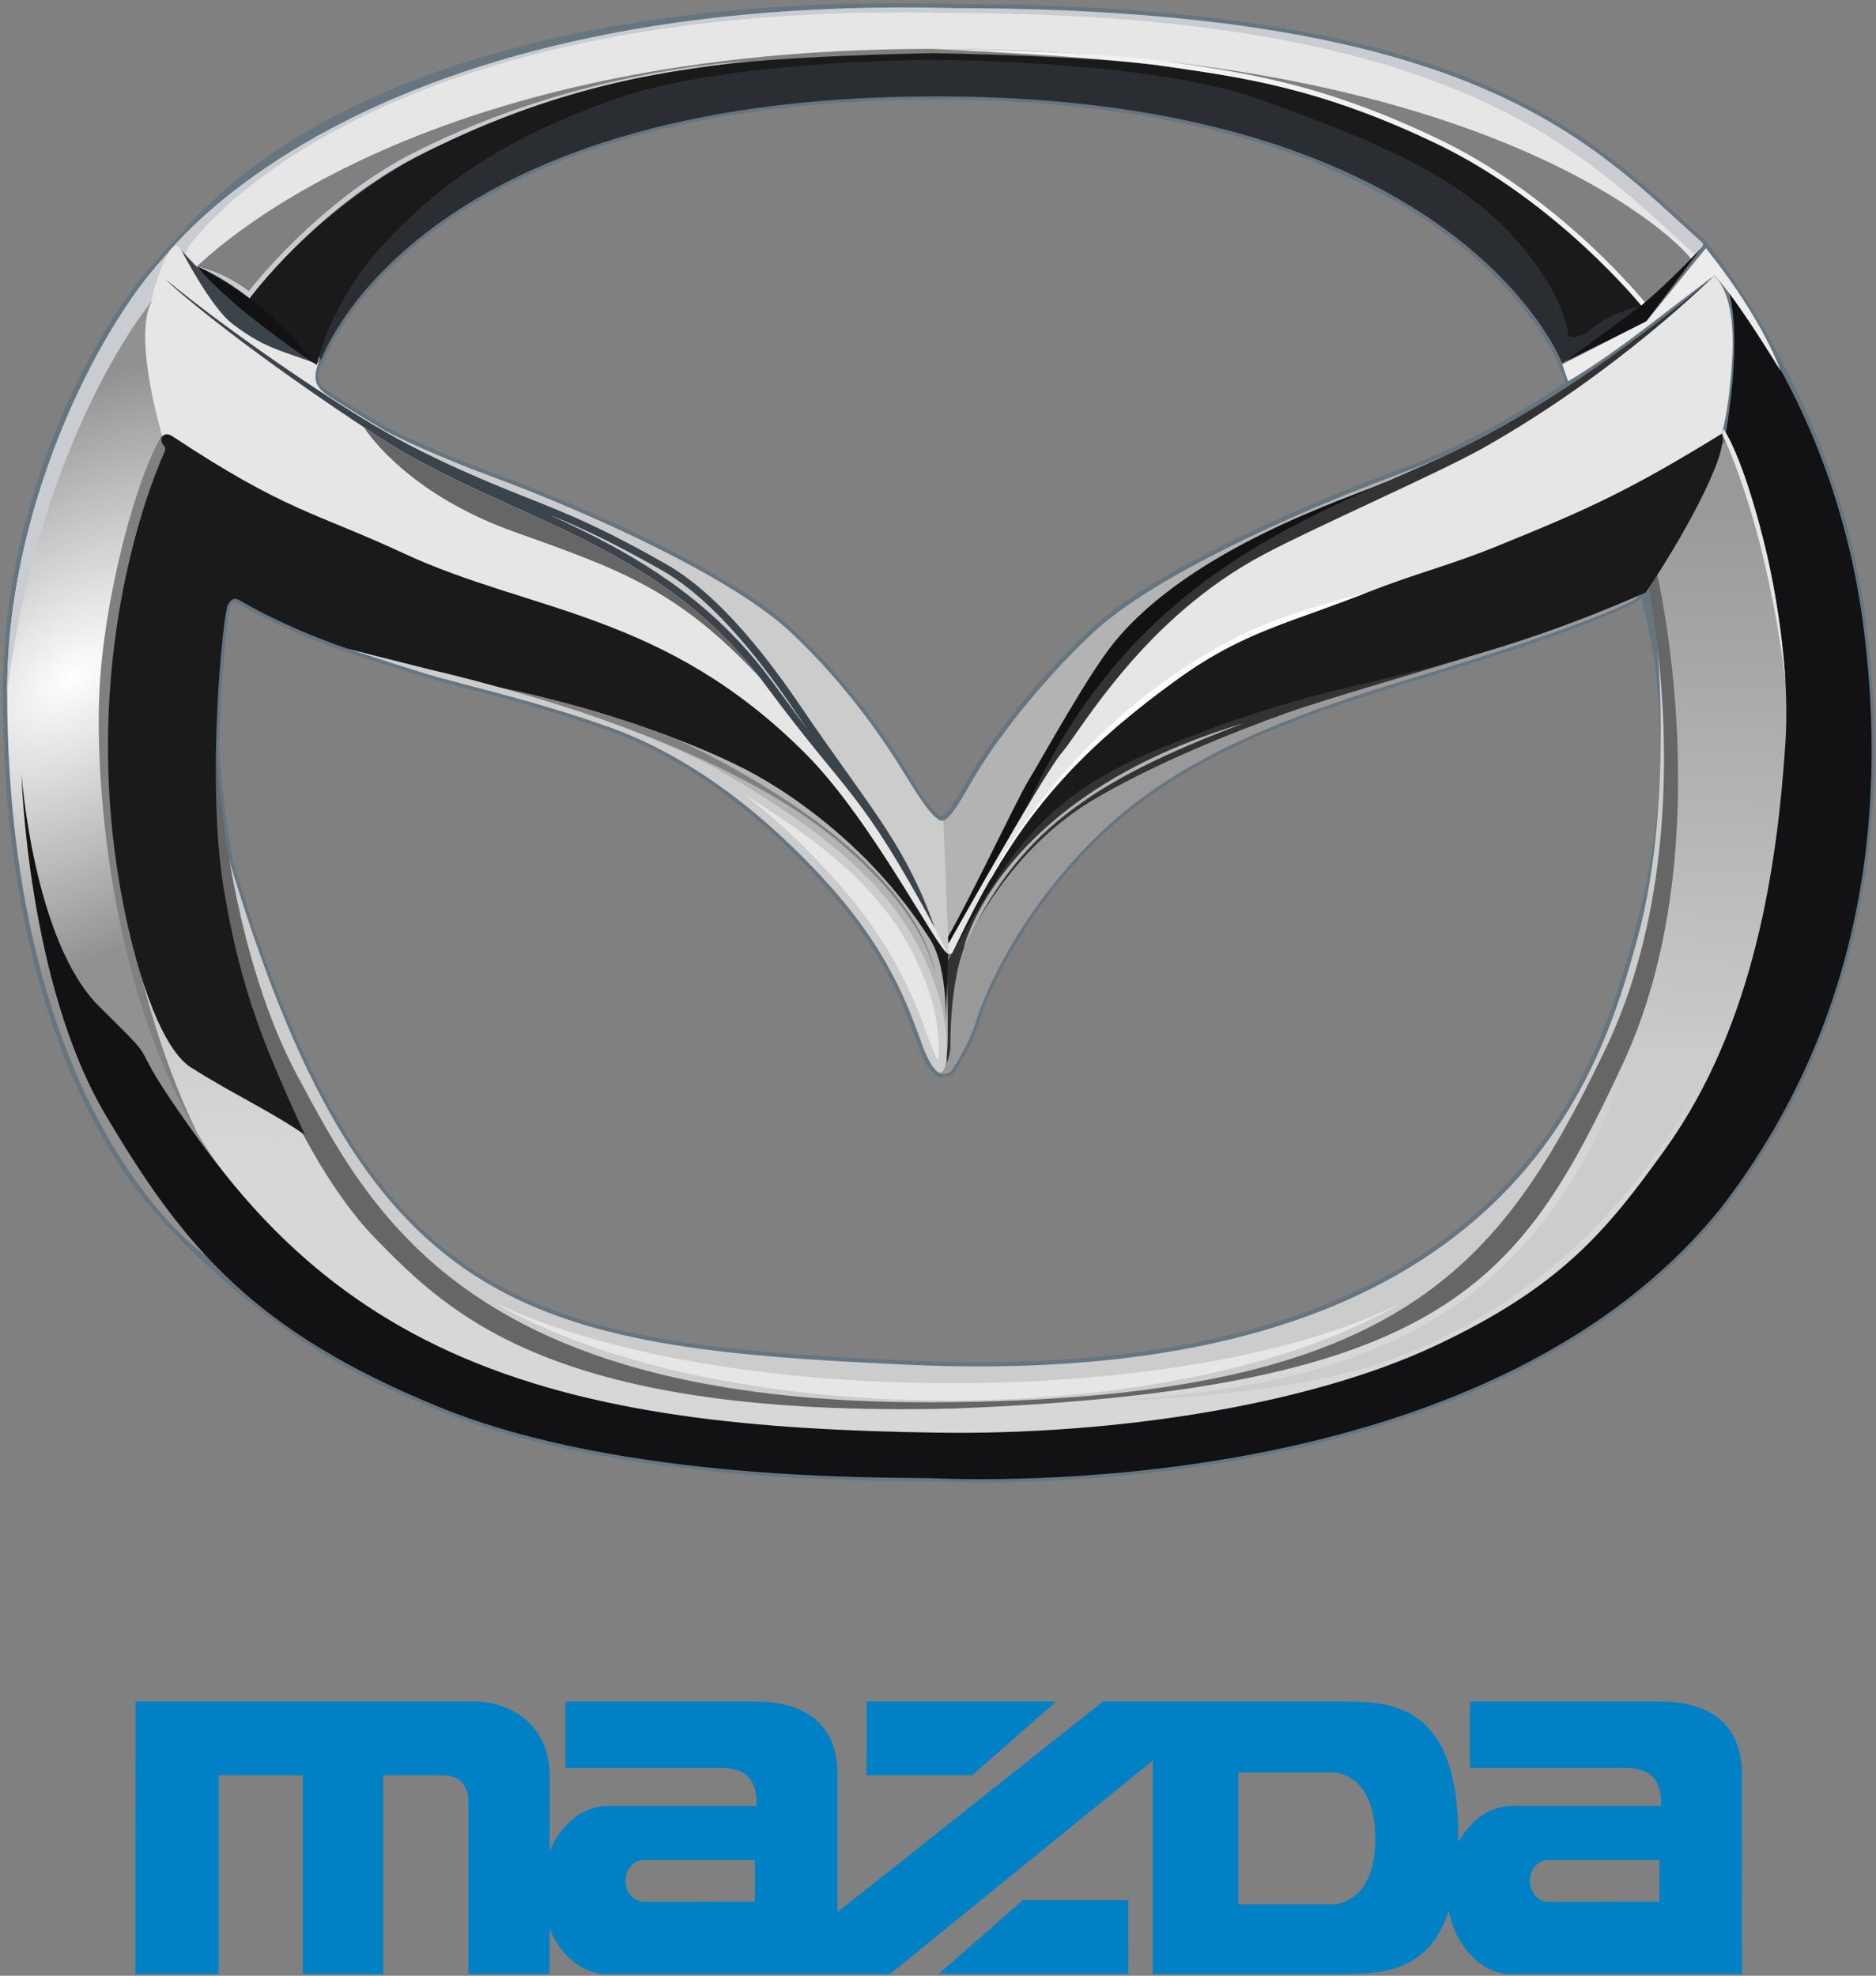
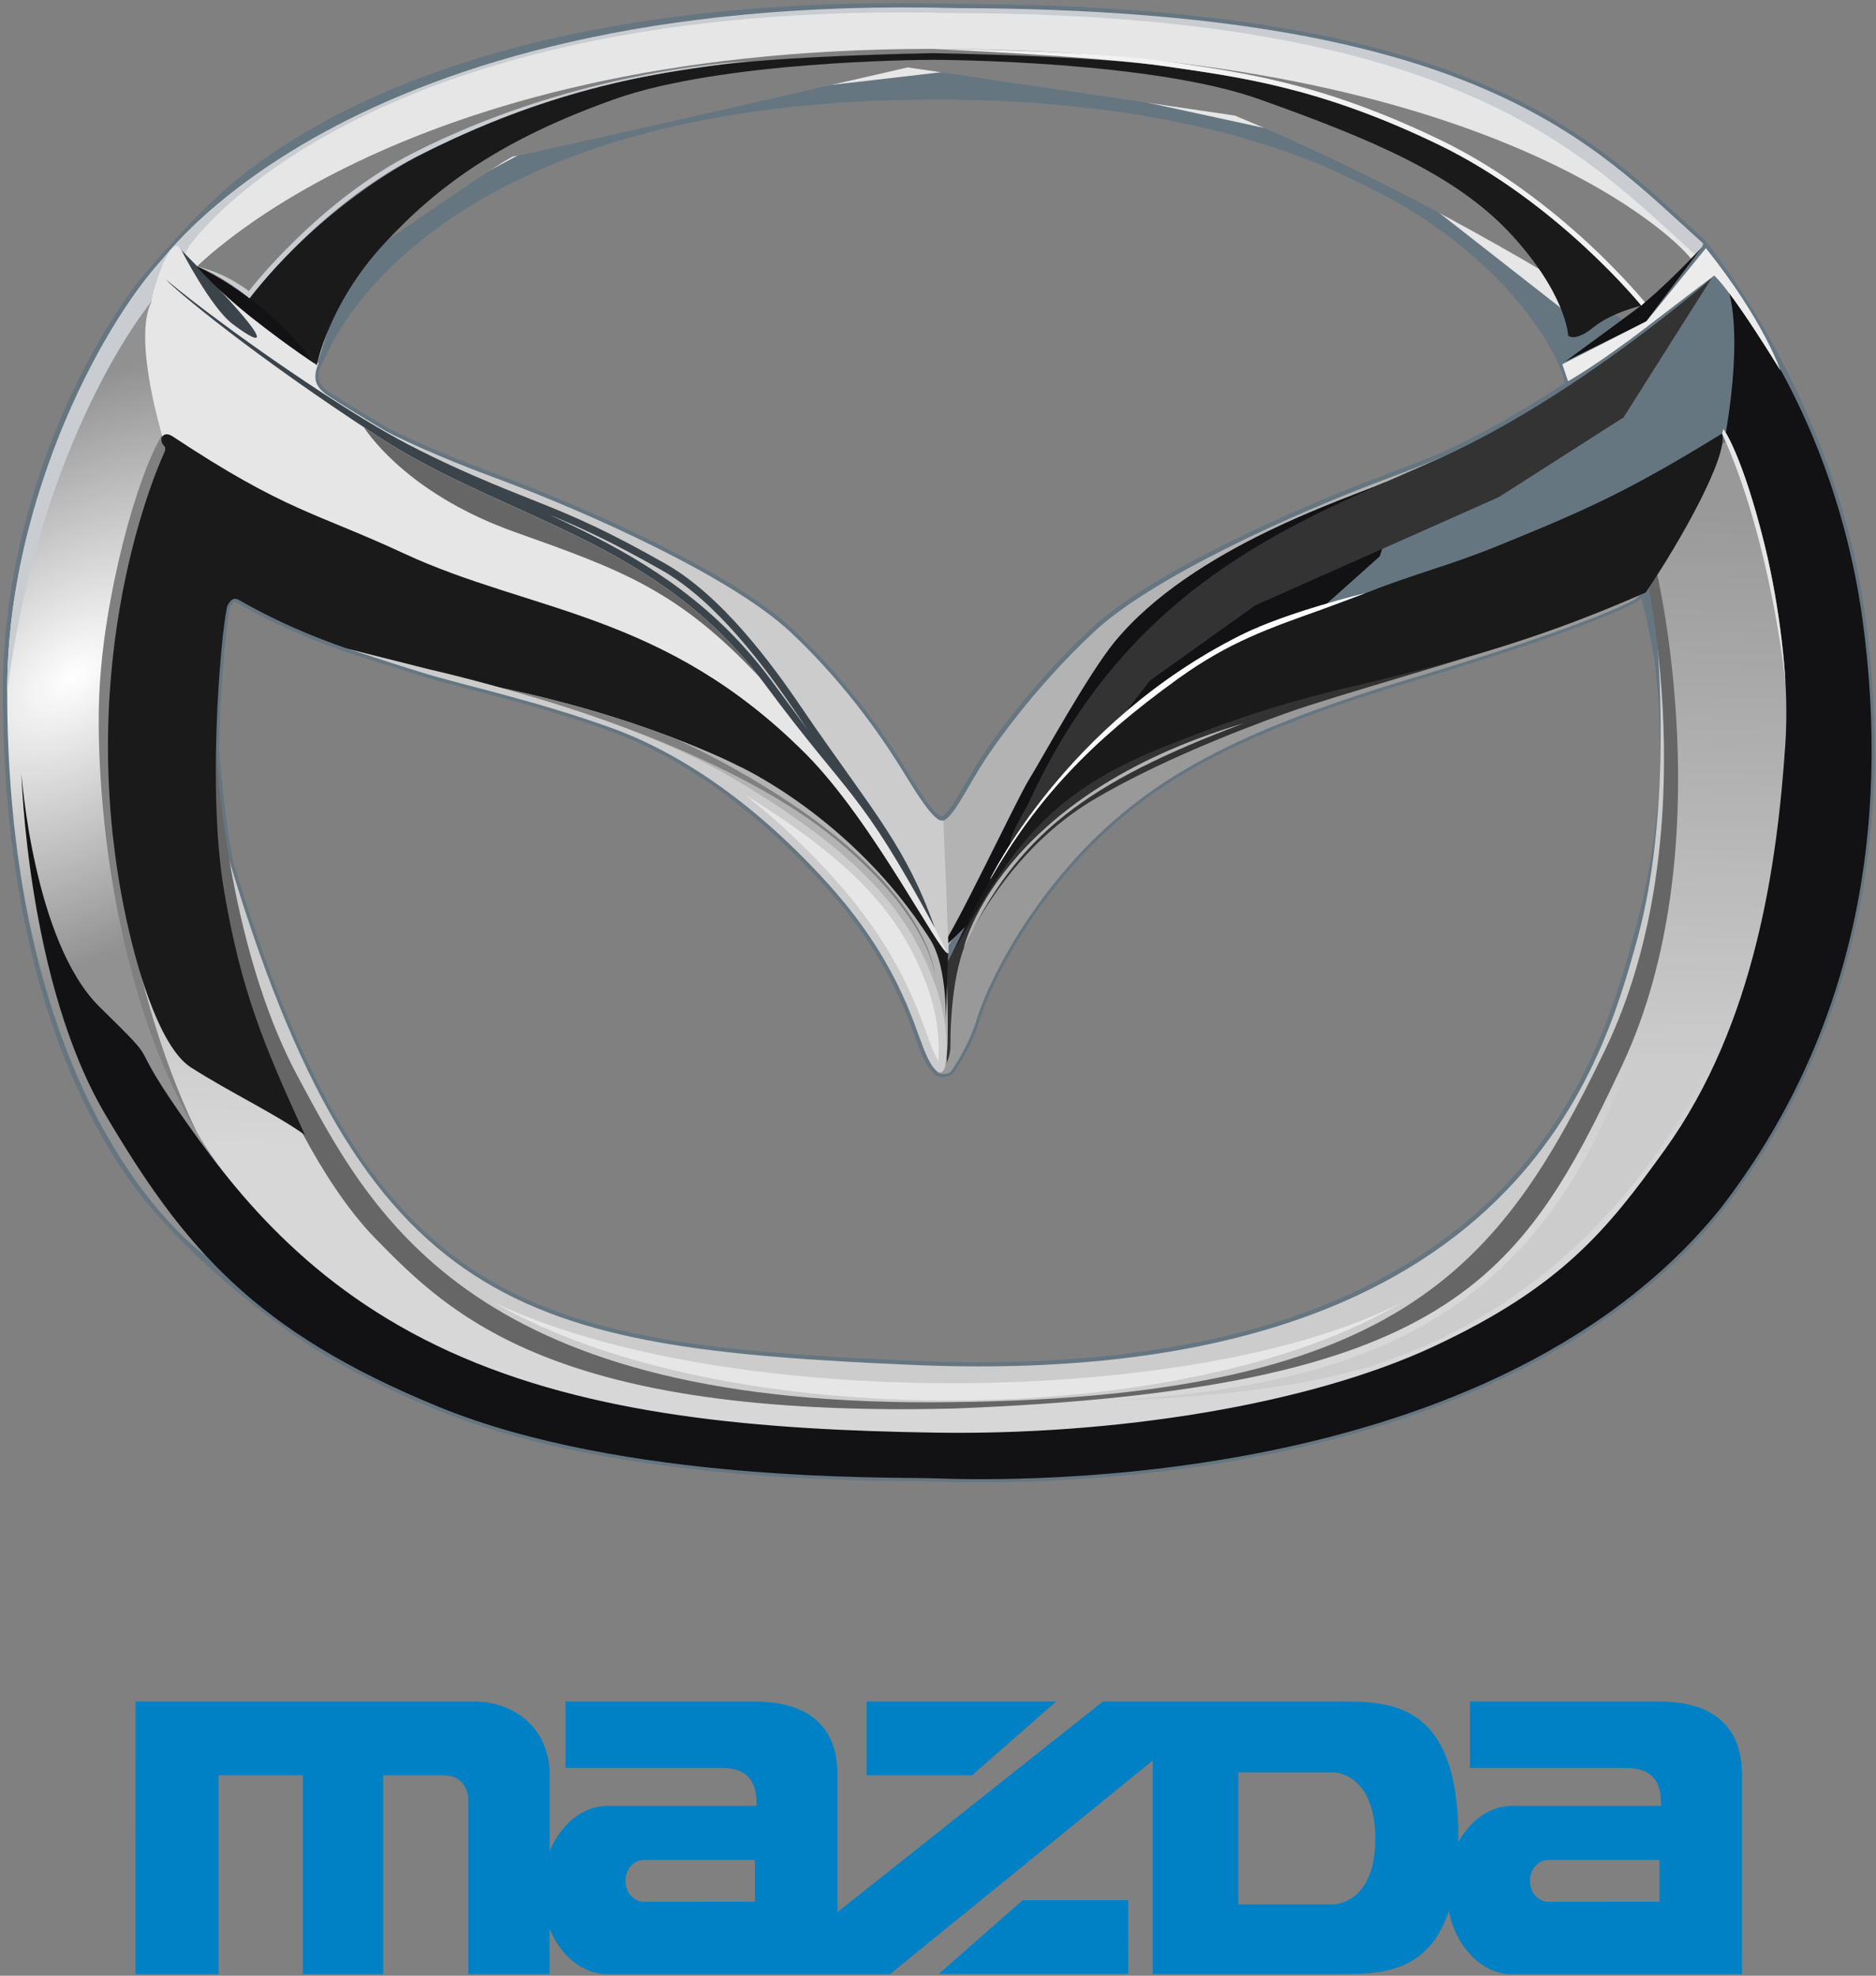
<svg xmlns="http://www.w3.org/2000/svg" width="245pt" height="258pt" viewBox="0 0 245 258" version="1.1">
  <rect x="0" y="0" width="245" height="258" fill="#808080" stroke="none" />
  <defs>
    <linearGradient id="linear0" gradientUnits="userSpaceOnUse" x1="483.479" y1="445.668" x2="478.44" y2="240.381" gradientTransform="matrix(0.433,0,0,-0.431,0,257.828)">
      <stop offset="0" style="stop-color:rgb(60%,60%,60%);stop-opacity:1;" />
      <stop offset="1" style="stop-color:rgb(84.314%,84.314%,84.314%);stop-opacity:1;" />
    </linearGradient>
    <radialGradient id="radial0" gradientUnits="userSpaceOnUse" cx="35.818" cy="390.012" fx="35.818" fy="390.012" r="35.059" gradientTransform="matrix(1.251,-0.932,-0.577,-0.77,189.809,422.028)">
      <stop offset="0" style="stop-color:rgb(100%,100%,100%);stop-opacity:1;" />
      <stop offset="1" style="stop-color:rgb(56.863%,56.863%,56.863%);stop-opacity:1;" />
    </radialGradient>
  </defs>
  <g id="surface1">
    <path style=" stroke:none;fill-rule:nonzero;fill:rgb(26.275%,33.725%,36.078%);fill-opacity:1;" d="M 100.727 88.902 C 93.52 79.172 84.934 73.715 76.098 69.328 C 74.664 68.617 73.227 67.934 71.781 67.262 C 75.969 68.906 80.012 70.781 86.477 74.457 C 93.57 78.488 99.945 87.09 103.973 93.039 C 104.473 93.773 104.98 94.512 105.488 95.25 C 103.922 93.219 102.348 91.086 100.727 88.902 " />
    <path style=" stroke:none;fill-rule:evenodd;fill:rgb(39.608%,46.275%,50.588%);fill-opacity:1;" d="M 29.27 104.648 C 29.531 106.844 29.895 109.461 30.395 112.336 C 48.023 171.098 68.531 175.461 118.938 177.684 C 158.09 179.41 180.504 169.727 193.703 157.598 C 206.918 145.461 210.977 130.809 213.289 122.414 C 214.949 116.387 216.051 110.562 216.535 104.652 L 244.602 104.648 C 243.465 123.629 237.477 142 224.828 158.262 C 209.184 177.465 184.727 186.297 163.566 190.312 C 142.391 194.328 124.422 193.547 121.664 193.457 C 118.91 193.371 108.844 193.512 96.438 192.441 C 84.027 191.371 69.246 189.082 57.09 184.117 C 51.734 181.93 47.105 179.684 43.035 177.32 C 32.027 170.711 21.848 161.094 16.871 154.039 C 10.621 145.176 3.121 129.656 0.977 104.652 Z M 121.012 104.648 C 121.871 105.836 122.543 106.527 122.91 106.621 C 123.125 106.582 123.375 106.402 123.746 105.961 C 124.035 105.617 124.348 105.168 124.68 104.652 L 149.191 104.648 C 144.957 107.809 141.293 111.426 137.844 115.754 C 132.211 122.824 128.988 129.781 127.957 133.168 C 126.887 136.695 124.848 139.672 124.527 140.109 C 124.152 140.637 122.426 141.082 121.848 140.078 C 121.254 139.547 120.645 138.457 120.09 137.027 C 119.367 135.16 118.461 132.238 116.633 128.566 C 114.816 124.914 112.078 120.504 107.68 115.641 C 103.883 111.441 99.934 107.762 95.902 104.652 L 121.012 104.648 " />
    <path style=" stroke:none;fill-rule:evenodd;fill:rgb(39.608%,46.275%,50.588%);fill-opacity:1;" d="M 0.977 104.648 C 0.59 100.148 0.379 95.332 0.379 90.195 L 0.379 89.566 C 0.57 65.855 11.496 44.355 19.453 35.105 C 20.547 33.832 24.562 29.242 28.031 25.988 C 38 16.633 64.957 -1.105 125.039 0.516 C 159.207 0.598 180.02 5.07 194.098 11.16 C 201.141 14.207 206.492 17.652 210.98 21.141 C 215.449 24.613 219.062 28.133 222.652 31.344 L 222.746 31.43 L 222.789 31.551 C 222.812 31.621 239.797 51.988 243.648 80.816 C 244.715 88.797 245.074 96.773 244.602 104.648 L 216.535 104.648 C 217.027 98.617 216.879 92.492 216.027 85.961 C 215.43 82.562 214.805 79.844 214.352 78.055 C 214.453 77.988 213.746 78.594 213.746 78.594 C 213.746 78.594 208.766 81.672 184.629 88.922 C 168.582 93.742 157.73 98.27 149.191 104.648 L 124.68 104.648 C 124.746 104.547 124.816 104.434 124.887 104.324 C 125.711 103 126.594 101.387 127.41 100.062 C 129.211 97.141 134.684 89.371 142.461 82.105 C 150.051 75.012 168.273 66.656 181.742 61.672 C 184.207 60.758 186.445 59.863 188.453 59.016 C 193.992 56.469 199.477 53.238 204.395 50.004 C 204.074 48.75 203.707 47.949 203.512 47.543 C 203.512 47.543 203.277 46.93 202.727 45.902 C 202.168 44.852 201.281 43.359 199.969 41.582 C 197.344 38.023 193.016 33.316 186.211 28.754 C 183.047 26.578 178.469 24.164 172.469 21.516 C 160.531 16.629 144.246 13.008 122.195 13.008 C 88.035 13.008 68.059 21.594 56.633 30.129 C 50.918 34.398 47.336 38.664 45.18 41.852 C 44.105 43.441 43.387 44.766 42.938 45.691 C 42.496 46.602 41.836 47.902 41.836 47.902 C 41.188 49.715 41.926 50.488 43.25 51.348 C 45.934 53.086 49.957 55.477 50.695 55.914 C 53.957 57.527 58.449 59.543 64.191 61.672 C 77.656 66.656 95.879 75.012 103.473 82.105 C 111.258 89.379 116.355 97.293 118.145 100.203 C 118.957 101.52 119.918 103.102 120.824 104.387 C 120.887 104.48 120.953 104.566 121.012 104.652 L 95.902 104.648 C 90.562 100.539 85.074 97.426 79.598 95.449 C 69.898 91.945 59.957 89.77 55.59 88.441 C 53.512 87.805 51.008 87.012 48.953 86.352 C 47.523 85.895 46.312 85.5 45.613 85.273 L 45.09 85.094 C 40.375 83.453 35.539 81.383 30.98 78.75 C 30.801 78.648 30.691 78.625 30.629 78.625 C 30.578 78.621 30.543 78.633 30.5 78.66 C 30.449 78.691 30.391 78.75 30.316 78.844 C 30.234 78.953 30.16 79.07 30.09 79.18 C 29.828 79.574 28.793 87.957 28.621 97.863 C 28.641 97.863 28.777 100.496 29.27 104.652 L 0.977 104.648 " />
    <path style=" stroke:none;fill-rule:nonzero;fill:rgb(80%,80%,80%);fill-opacity:1;" d="M 29.664 111.398 C 47.445 171.508 68.133 175.988 118.988 178.23 C 197.48 181.691 209.203 139.406 213.832 122.605 C 218.941 104.066 216.082 79.82 216.082 79.82 L 224.051 106.918 L 208.312 157.855 L 186.238 174.156 L 162.73 181.285 L 125.121 185.562 L 77.086 181.285 L 49.898 167.637 L 36.203 148.074 L 30.891 129.535 C 30.891 129.535 28.641 116.293 29.664 111.398 Z M 29.664 111.398 " />
    <path style=" stroke:none;fill-rule:nonzero;fill:rgb(40%,40%,40%);fill-opacity:1;" d="M 214.66 73.492 C 214.66 73.492 223.25 108.949 209.539 137.277 C 195.832 165.605 182.789 182.91 121.859 183.117 C 60.93 183.32 48.277 158.043 38.863 140.531 C 29.449 123.023 28.242 97.949 28.242 97.949 L 27.133 127.402 L 44.574 160.094 L 59.105 173.348 L 79.734 182.297 L 134.926 185.758 L 159.258 182.297 L 185.211 175.785 L 209.953 155.199 L 219.75 119.945 L 218.746 80.848 C 217.227 74.848 215.863 72.395 214.66 73.492 Z M 214.66 73.492 " />
    <path style=" stroke:none;fill-rule:nonzero;fill:rgb(50.196%,50.196%,50.196%);fill-opacity:1;" d="M 17.441 54.922 L 23.094 58.617 C 23.094 58.617 22.211 99.637 22.031 100.328 C 21.855 101.023 22.031 123.203 22.031 123.203 L 29.27 151.348 L 26.094 153.996 L 10.734 113.52 L 12.328 80.09 L 15.504 59.145 Z M 17.441 54.922 " />
    <path style=" stroke:none;fill-rule:nonzero;fill:url(#linear0);" d="M 216.328 74.574 C 216.328 74.574 225.047 110.965 211.859 139.086 C 198.668 167.207 189.16 181.402 124.664 183.93 C 72.348 185.238 58.746 171.664 49.078 161.781 C 41.43 153.969 36.109 140.891 36.109 140.891 C 36.109 140.891 12.496 97.348 15 111.082 C 18.277 129.082 23.512 154.875 43.848 171.062 C 56.305 180.98 81.43 187.09 81.43 187.09 L 120.781 190.195 L 155.988 188.113 L 211.68 166.711 L 235.496 114.816 C 234.387 90.695 232.051 70.742 228.496 54.957 L 220.73 61.641 Z M 216.328 74.574 " />
    <path style=" stroke:none;fill-rule:nonzero;fill:url(#radial0);" d="M 19.789 39.367 C 19.789 39.367 18.762 50.309 21.219 56.734 C 17.902 62.031 13.531 77.891 12.965 90.633 C 12.398 103.375 14.789 136.629 31.266 155.609 C 28.516 160.797 26.879 163.992 26.879 163.992 C 26.879 163.992 0.938 146.441 0.938 90.258 C 0.938 63.16 15.582 38.809 23.352 32.383 C 20.977 35.691 19.789 39.367 19.789 39.367 Z M 19.789 39.367 " />
    <path style=" stroke:none;fill-rule:nonzero;fill:rgb(7.059%,6.667%,7.451%);fill-opacity:1;" d="M 2.801 101.047 C 2.801 101.047 3.547 128.27 13.754 145.539 C 23.965 162.812 33.176 173.855 57.348 183.73 C 81.523 193.605 116.254 192.863 121.754 193.039 C 127.254 193.211 193.453 196.164 224.52 158.023 C 242.32 135.145 246.953 108.043 243.242 80.945 C 239.531 53.848 225.742 38.016 225.742 38.016 C 225.742 38.016 227.66 42.93 225.391 56.504 C 228.754 62.332 234.207 81.691 233.16 97.176 C 232.113 112.66 229.262 133.664 217.449 150.105 C 209.859 160.68 203.836 168.074 187.254 175.816 C 170.672 183.559 145.277 187.43 122.324 187.082 C 99.371 186.734 77.289 184.949 58.742 176.512 C 40.195 168.074 30.336 155.242 23.266 145.02 C 16.195 134.797 21.648 139.98 13.012 131.492 C 4.371 123.008 2.801 101.047 2.801 101.047 " />
    <path style=" stroke:none;fill-rule:nonzero;fill:rgb(78.824%,80.392%,81.961%);fill-opacity:1;" d="M 20.328 35.012 C 20.328 35.012 44.277 -1.117 125.098 1.062 C 193.375 1.219 208.07 18.953 222.402 31.766 C 222.711 32.699 216.727 37.539 216.727 37.539 L 206.898 41.219 L 178.746 19.191 L 128.742 8.324 C 128.742 8.324 81.684 13.879 79.727 13.637 C 77.773 13.398 46.941 30.566 46.941 30.566 L 41.18 48.18 L 22.918 34.438 L 20.328 35.012 " />
    <path style=" stroke:none;fill-rule:nonzero;fill:rgb(90.196%,90.196%,90.196%);fill-opacity:1;" d="M 24.617 32.27 C 24.617 32.27 46.535 -0.402 125.027 1.719 C 191.34 1.867 207.445 20.793 221.363 33.238 C 216.922 37.016 212.25 36.488 212.25 36.488 L 204.473 40.715 L 177.133 19.324 L 128.566 8.77 C 128.566 8.77 82.863 14.164 80.965 13.93 C 79.062 13.695 49.121 30.367 49.121 30.367 L 33.238 40.207 L 23.645 34.449 Z M 24.617 32.27 " />
    <path style=" stroke:none;fill-rule:nonzero;fill:rgb(50.196%,50.196%,50.196%);fill-opacity:1;" d="M 24.617 35.898 C 24.617 35.898 51.074 6.383 121.707 6.383 C 192.344 6.383 218.152 30.215 220.859 33.816 C 217.793 37.75 212.246 41.949 212.246 41.949 C 194.152 30.613 177.16 21.66 161.273 15.094 L 118.555 8.801 C 118.555 8.801 68.066 20.414 67.094 20.414 C 66.125 20.414 39.91 38.801 39.91 38.801 C 39.91 38.801 37.766 42.398 35.773 41.953 C 30.34 37.566 24.617 35.898 24.617 35.898 Z M 24.617 35.898 " />
-     <path style=" stroke:none;fill-rule:nonzero;fill:rgb(16.471%,18.039%,20%);fill-opacity:1;" d="M 204 47.414 C 204 47.414 190.754 12.586 122.27 12.586 C 53.785 12.586 41.93 47.023 41.93 47.023 L 38.656 41.305 L 50.309 25.418 L 81.172 11.348 L 102.613 8.082 L 123.082 7.074 L 149.32 8.496 L 169.98 12.883 L 198.496 27.262 L 213.941 39.465 L 215.047 40.699 L 204 47.414 " />
    <path style=" stroke:none;fill-rule:nonzero;fill:rgb(70.196%,70.196%,70.196%);fill-opacity:1;" d="M 202.066 52.809 C 202.066 52.809 195.453 57.199 181.984 62.188 C 168.512 67.176 150.379 75.504 142.867 82.52 C 135.125 89.754 129.684 97.484 127.898 100.379 C 126.117 103.273 124.008 107.562 122.887 107.145 C 122.746 109.621 122.188 124.406 122.188 124.406 L 123.027 124.965 L 130.094 112.793 L 153.539 87.371 L 164.207 76.035 L 200.562 58.734 Z M 202.066 52.809 " />
    <path style=" stroke:none;fill-rule:nonzero;fill:rgb(7.059%,6.667%,7.451%);fill-opacity:1;" d="M 180.641 63.074 C 176.266 64.988 155.734 71.438 145.566 83.82 C 142.098 88.039 136.02 99.156 134.359 101.844 C 132.699 104.535 124.664 121.672 122.707 124.039 C 120.75 126.402 133.145 114.051 133.145 114.051 C 133.145 114.051 166.762 84.262 167.504 83.82 C 168.246 83.375 180.191 72.648 180.191 72.648 C 180.191 72.648 184.074 61.574 180.641 63.074 " />
    <path style=" stroke:none;fill-rule:nonzero;fill:rgb(20%,20%,20%);fill-opacity:1;" d="M 223.535 36.328 C 223.535 36.328 205.926 51.816 187.988 59.852 C 170.055 67.891 147.68 75.578 134.289 104.949 C 124.102 122.859 150.191 88.871 150.191 88.871 L 163.918 79.062 L 195.758 64.906 L 212.031 54.504 Z M 223.535 36.328 " />
-     <path style=" stroke:none;fill-rule:nonzero;fill:rgb(90.196%,90.196%,90.196%);fill-opacity:1;" d="M 223.832 36.035 C 223.832 36.035 211.301 48.609 193.652 58.523 C 187.812 61.801 172.281 68.582 165.133 72.352 C 149.379 80.66 141.238 95.285 138.688 98.27 C 136.137 101.254 123.004 124.777 123.004 124.777 L 128.668 123.566 L 150.488 94.84 L 168.246 84.113 L 208.742 71.465 L 222.023 60.441 C 222.023 60.441 225.242 62.07 226.203 47.059 C 226.797 37.809 223.832 36.035 223.832 36.035 Z M 223.832 36.035 " />
    <path style=" stroke:none;fill-rule:nonzero;fill:rgb(20%,20%,20%);fill-opacity:1;" d="M 194.043 85.379 L 167.223 93.969 L 152.172 100.137 L 133.117 114.293 C 133.117 114.293 128.625 122.277 128.262 123.969 C 127.898 125.664 125.109 134.855 125.109 134.855 L 124.742 137.883 L 123.773 139.09 L 122.922 133.648 L 123.402 126.219 L 127.121 119.359 L 131.418 111.992 L 139.43 103.402 L 150.473 96.871 L 169.164 91.062 L 184.699 87.07 Z M 194.043 85.379 " />
    <path style=" stroke:none;fill-rule:nonzero;fill:rgb(60%,60%,60%);fill-opacity:1;" d="M 213.535 78.266 C 213.535 78.266 208.602 81.301 184.562 88.52 C 160.527 95.738 148.035 102.34 137.539 115.516 C 131.871 122.629 128.617 129.641 127.566 133.09 C 126.52 136.543 124.516 139.469 124.207 139.891 C 123.895 140.332 122.273 140.52 122.254 139.574 C 122.246 139.25 123.641 140.457 124.113 136.992 C 124.098 132.977 124.469 125.867 126.832 121.688 C 130.086 115.934 135.02 109.027 142.996 104.32 C 150.977 99.609 161.262 95.531 167.98 93.125 C 174.695 90.719 191.492 86.113 198.734 83.5 C 205.977 80.883 215.105 76.906 215.105 76.906 Z M 213.535 78.266 " />
    <path style=" stroke:none;fill-rule:nonzero;fill:rgb(70.196%,70.196%,70.196%);fill-opacity:1;" d="M 123.602 125.664 C 123.602 125.664 123.992 136.695 123.602 137.859 C 123.211 139.023 121.277 137.277 121.277 137.277 L 113.41 118.988 L 102.344 107.57 L 85.543 97.109 L 78.164 94.207 L 66.32 90.531 L 61.461 89.074 L 60.488 86.27 L 85.25 92.277 L 103.793 101.949 L 113.312 110.859 L 120.398 120.531 Z M 123.602 125.664 " />
    <path style=" stroke:none;fill-rule:nonzero;fill:rgb(80%,80%,80%);fill-opacity:1;" d="M 44.016 52.809 C 44.016 52.809 50.625 57.199 64.098 62.188 C 77.57 67.176 95.703 75.504 103.215 82.52 C 110.953 89.754 116.023 97.625 117.805 100.52 C 119.59 103.414 122.074 107.562 123.195 107.145 C 123.332 109.621 123.895 124.406 123.895 124.406 L 123.055 124.965 L 115.984 112.793 L 92.543 87.371 L 81.871 76.035 L 45.52 58.734 Z M 44.016 52.809 " />
    <path style=" stroke:none;fill-rule:nonzero;fill:rgb(90.196%,90.196%,90.196%);fill-opacity:1;" d="M 120.645 120.816 L 111.035 108.859 L 93.586 93.934 L 38.148 72.375 L 21.25 57.152 C 21.25 57.152 17.301 44.242 19.773 39.449 C 19.688 37.945 22.5 30.125 23.551 32.559 C 26.414 35.461 29.859 39.77 41.605 47.414 C 40.594 49.789 41.539 50.832 43.059 51.816 C 46.031 53.742 50.641 56.465 50.641 56.465 L 60.539 61.902 L 79.805 71.586 L 90.008 77.996 L 99.98 88.469 L 107.445 97.652 L 115.516 108.129 L 123.781 124.566 Z M 120.645 120.816 " />
    <path style=" stroke:none;fill-rule:nonzero;fill:rgb(10.196%,10.196%,10.196%);fill-opacity:1;" d="M 39.824 148.207 C 35.551 145.215 30.18 142.734 24.938 139.391 C 20.727 136.699 17.41 125.559 15.762 116.293 C 9.891 83.297 21.488 59.039 21.488 59.039 C 21.488 59.039 21.695 58.469 21.469 58.266 C 20.629 57.496 21.23 56.113 22.555 56.992 C 37.367 66.801 41.164 66.887 52.762 72.277 C 69.379 80.004 86.793 79.93 105.273 98.492 C 114.066 107.328 122.809 124.727 123.82 124.508 C 123.75 126.242 123.484 134.422 123.484 134.422 C 123.484 134.422 123.953 126.551 121.438 122.605 C 111.23 106.598 96.273 99.938 96.273 99.938 C 96.273 99.938 83.391 93.25 63.203 89.379 C 54.5 87.711 42.102 84.629 31.297 78.395 C 30.402 77.879 30.07 78.508 29.758 78.973 C 29.172 79.855 26.844 102.031 29.258 116.293 C 31.496 129.535 34.57 136.699 39.824 148.207 Z M 39.824 148.207 " />
-     <path style=" stroke:none;fill-rule:nonzero;fill:rgb(23.529%,26.667%,29.412%);fill-opacity:1;" d="M 23.672 32.648 C 23.672 32.648 30.16 40.309 41.246 47.453 C 36.609 45.738 34.535 45.473 30.344 42.285 C 27.531 40.148 23.672 32.648 23.672 32.648 " />
+     <path style=" stroke:none;fill-rule:nonzero;fill:rgb(23.529%,26.667%,29.412%);fill-opacity:1;" d="M 23.672 32.648 C 36.609 45.738 34.535 45.473 30.344 42.285 C 27.531 40.148 23.672 32.648 23.672 32.648 " />
    <path style=" stroke:none;fill-rule:nonzero;fill:rgb(7.059%,6.667%,7.451%);fill-opacity:1;" d="M 222.246 32.312 C 222.246 32.312 217.098 37.836 213.648 40.41 C 210.195 42.984 204.414 47.203 204.414 47.203 L 214.949 42.012 L 222.246 32.312 " />
    <path style=" stroke:none;fill-rule:nonzero;fill:rgb(10.196%,10.196%,10.196%);fill-opacity:1;" d="M 32.082 39.531 C 32.082 39.531 41.367 26.711 56.902 19.195 C 72.438 11.684 82.801 10.078 92.395 8.672 C 101.609 7.316 120.277 6.965 121.746 6.941 L 121.836 6.941 C 123.348 6.965 143.082 7.316 152.305 8.672 C 161.898 10.078 172.34 11.379 187.875 18.891 C 203.41 26.402 214.352 39.906 214.352 39.906 C 214.352 39.906 210.453 40.816 208.074 42.762 C 205.695 44.703 204.801 43.828 204.801 43.828 C 204.801 43.828 204.59 38.461 197.359 30.613 C 190.129 22.762 178.953 18.125 164.492 12.969 C 150.516 7.984 123.613 7.82 121.836 7.812 L 121.746 7.812 C 120.016 7.82 94.18 7.988 80.207 12.969 C 65.746 18.125 57.332 24.047 50.102 31.898 C 42.875 39.746 41.371 47.703 41.371 47.703 C 41.371 47.703 39.004 44.703 36.625 42.762 C 34.246 40.816 32.082 39.531 32.082 39.531 Z M 32.082 39.531 " />
    <path style=" stroke:none;fill-rule:evenodd;fill:rgb(23.529%,26.667%,29.412%);fill-opacity:1;" d="M 105.461 95.27 C 103.945 93.203 102.371 91.066 100.754 88.883 C 93.539 79.145 84.953 73.688 76.113 69.297 C 74.68 68.586 73.238 67.906 71.793 67.234 C 75.953 68.938 79.996 70.812 86.461 74.484 C 93.547 78.516 99.918 87.109 103.945 93.055 C 104.445 93.793 104.953 94.531 105.461 95.27 Z M 21.656 36.5 C 22.918 37.895 32.926 46.312 49.395 57.02 C 66.223 67.961 85.805 70.34 99.973 89.461 C 111.008 104.359 112.141 102.766 122.082 121.176 C 120.238 115.926 118.289 112.266 115.789 108.367 C 113.289 104.465 108.766 98.438 104.75 92.508 C 100.734 86.578 94.25 77.793 86.941 73.637 C 79.633 69.484 75.395 67.613 70.621 65.707 C 65.844 63.805 58.062 60.793 50.535 56.512 C 43.008 52.23 30.07 43.414 21.656 36.5 " />
    <path style=" stroke:none;fill-rule:nonzero;fill:rgb(10.196%,10.196%,10.196%);fill-opacity:1;" d="M 124.281 124.695 C 131.727 108.629 138.91 99.402 153.832 88.645 C 162.465 82.418 168.695 81.27 178.547 77.375 C 185.074 74.793 188.996 73.965 195.5 71.324 C 207.383 66.5 212.68 64.125 224.902 56.609 C 225.754 59.48 219.434 70.758 214.918 77.375 C 202.215 82.949 191.988 86.047 176.777 89.598 C 167.648 91.727 160.938 93.926 151.66 97.66 C 136.129 103.922 131.633 111.629 124.281 124.695 Z M 124.281 124.695 " />
    <path style=" stroke:none;fill-rule:nonzero;fill:rgb(80%,80%,80%);fill-opacity:1;" d="M 120.133 123.969 C 122.543 128.719 123.652 132.922 123.652 137.156 C 123.652 141.391 122.074 140.664 120.617 136.914 C 119.16 133.164 116.977 125.18 108.117 115.379 C 99.258 105.582 89.547 98.566 79.84 95.055 C 70.129 91.547 60.176 89.371 55.809 88.039 C 51.438 86.707 45.195 84.668 45.195 84.668 L 56.172 87.434 C 56.172 87.434 81.051 93 95.25 101.348 C 109.449 109.695 116.32 116.465 120.133 123.969 Z M 120.133 123.969 " />
    <path style=" stroke:none;fill-rule:nonzero;fill:rgb(78.824%,80.392%,81.961%);fill-opacity:1;" d="M 19.773 39.387 C 19.23 40.043 5.352 57.125 0.938 90.258 C 0.938 64.613 14.102 40.832 22.098 32.91 C 20.98 34.574 19.766 38.293 19.773 39.387 " />
    <path style=" stroke:none;fill-rule:nonzero;fill:rgb(7.059%,6.667%,7.451%);fill-opacity:1;" d="M 41.316 47.625 C 41.316 47.625 37.809 43.023 33.418 39.59 C 29.027 36.16 25.684 34.762 25.684 34.762 C 25.684 34.762 28.113 37.738 33.059 41.625 C 38.004 45.512 41.316 47.625 41.316 47.625 " />
    <path style=" stroke:none;fill-rule:nonzero;fill:rgb(78.824%,80.392%,81.961%);fill-opacity:1;" d="M 25.703 34.793 C 25.703 34.793 28.508 35.652 32.602 38.953 C 32.602 38.953 41.398 27.059 54.41 20.453 C 67.426 13.852 80.281 9.734 97.926 7.996 C 97.926 7.996 76.152 8.73 54.035 19.941 C 41.496 26.297 32.504 38.004 32.504 38.004 C 30.312 36.395 28.043 35.324 25.703 34.793 " />
    <path style=" stroke:none;fill-rule:nonzero;fill:rgb(90.196%,90.196%,90.196%);fill-opacity:1;" d="M 225.07 56.016 C 225.07 56.016 227.465 59.129 230.438 71.094 C 232.695 80.184 233.188 89.117 233.188 89.117 C 233.188 89.117 231.27 70.527 224.902 56.625 Z M 225.07 56.016 " />
    <path style=" stroke:none;fill-rule:nonzero;fill:rgb(94.902%,94.902%,94.902%);fill-opacity:1;" d="M 121.844 6.387 C 123.441 6.348 143.152 6.664 152.402 8.023 C 157.219 8.73 162.246 9.41 168.023 10.855 C 173.809 12.305 180.348 14.523 188.16 18.301 C 196.008 22.098 202.68 27.395 207.383 31.734 C 209.742 33.91 211.691 35.949 213.051 37.445 C 213.746 38.207 214.367 38.93 214.816 39.461 L 214.352 39.906 C 214.352 39.906 203.41 26.402 187.875 18.891 C 172.34 11.379 161.898 10.078 152.305 8.672 C 143.082 7.316 121.844 6.387 121.844 6.387 Z M 121.844 6.387 " />
    <path style=" stroke:none;fill-rule:nonzero;fill:rgb(90.196%,90.196%,90.196%);fill-opacity:1;" d="M 64.445 170.055 C 95.125 184.582 156.719 183.719 183.098 170.055 C 155.363 186.723 94.785 187.582 64.445 170.055 Z M 64.445 170.055 " />
    <path style=" stroke:none;fill-rule:nonzero;fill:rgb(80%,80%,80%);fill-opacity:1;" d="M 213.137 137.488 L 223.773 137.488 C 223.773 137.488 212.137 167.699 179.566 178.215 C 165.938 182.617 145.523 182.855 145.523 182.855 C 182.77 180.68 201.922 168.809 213.137 137.488 Z M 213.137 137.488 " />
    <path style=" stroke:none;fill-rule:nonzero;fill:rgb(100%,100%,100%);fill-opacity:1;" d="M 129.281 114.828 C 129.281 114.828 139.016 94.441 162.086 82.914 C 168.16 79.879 178.332 77.445 178.332 77.445 L 172.414 79.664 C 165.789 82.039 160.535 83.812 153.832 88.645 C 142.32 96.945 135.414 104.332 129.438 114.656 L 129.281 114.828 " />
    <path style=" stroke:none;fill-rule:nonzero;fill:rgb(70.196%,70.196%,70.196%);fill-opacity:1;" d="M 125.848 123.82 C 125.848 123.82 130.336 103.957 162.426 94.449 C 141.969 102.156 132.859 108.891 125.848 123.82 Z M 125.848 123.82 " />
    <path style=" stroke:none;fill-rule:nonzero;fill:rgb(90.196%,90.196%,90.196%);fill-opacity:1;" d="M 122.523 138.484 C 122.285 138.098 121.965 137.48 121.598 136.535 C 120.859 134.641 119.938 131.68 118.082 127.949 C 116.207 124.18 113.395 119.656 108.895 114.68 C 105.16 110.547 101.266 106.895 97.273 103.781 C 109.664 111.383 115.746 117.645 119.195 124.441 C 121.547 129.078 122.602 133.121 122.602 137.156 C 122.602 137.719 122.57 138.156 122.523 138.484 Z M 122.523 138.484 " />
    <path style=" stroke:none;fill-rule:nonzero;fill:rgb(92.549%,92.549%,92.549%);fill-opacity:1;" d="M 204.035 47.57 L 204.781 49.781 C 204.781 49.781 208.484 47.742 215.148 42.625 C 221.812 37.504 223.871 35.984 223.871 35.984 C 223.871 35.984 225.781 37.449 232.523 48.41 C 232.523 48.41 230.422 41.957 222.785 32.406 L 215.035 41.938 Z M 204.035 47.57 " />
    <path style=" stroke:none;fill-rule:nonzero;fill:rgb(40%,40%,40%);fill-opacity:1;" d="M 99.23 88.48 C 88.5 76.973 80.934 74.359 67.191 69.461 C 53.996 64.75 48.555 57.355 47.523 55.793 C 48.137 56.199 48.762 56.605 49.395 57.02 C 65.93 67.77 85.125 70.254 99.23 88.48 Z M 99.23 88.48 " />
    <path style=" stroke:none;fill-rule:nonzero;fill:rgb(0%,50.196%,77.255%);fill-opacity:1;" d="M 161.723 248.684 L 174.168 248.684 C 174.168 248.684 179.609 248.648 179.609 240.133 C 179.609 231.453 174.168 231.441 174.168 231.441 L 161.723 231.441 Z M 84.078 242.883 C 82.754 242.883 81.68 244.105 81.68 245.613 C 81.68 247.121 82.754 248.344 84.078 248.344 L 98.59 248.34 L 98.59 242.883 Z M 202.199 242.883 C 200.875 242.883 199.801 244.105 199.801 245.613 C 199.801 247.121 200.875 248.344 202.199 248.344 L 216.715 248.34 L 216.715 242.883 Z M 197.133 235.828 L 216.926 235.828 C 216.926 233.906 216.793 230.863 212.273 230.863 C 207.602 230.859 191.973 230.863 191.973 230.863 L 191.973 222.195 C 191.973 222.195 207.062 222.199 216.715 222.195 C 222.738 222.195 227.5 224.645 227.504 231.82 L 227.496 257.793 L 197.199 257.793 L 197.543 257.816 C 193.531 257.816 190.156 254.297 189.211 249.535 C 186.512 257.793 179.988 257.789 174.941 257.777 L 150.551 257.777 L 150.551 229.891 L 116.23 257.793 L 79.074 257.793 L 79.422 257.816 C 76.09 257.816 73.195 255.387 71.77 251.836 L 71.766 257.793 L 61.164 257.793 L 61.164 234.879 C 61.164 234.879 61.137 231.828 57.875 231.82 L 50.039 231.82 L 50.039 257.793 L 39.551 257.793 L 39.551 231.82 L 28.555 231.82 L 28.555 257.793 L 17.684 257.793 L 17.699 222.195 L 61.953 222.191 C 66.836 222.191 71.781 225.391 71.781 231.82 L 71.777 241.773 C 73.207 238.234 76.09 235.816 79.414 235.816 L 79.008 235.828 L 98.805 235.828 C 98.805 233.906 98.672 230.863 94.152 230.859 C 89.48 230.859 73.852 230.859 73.852 230.859 L 73.852 222.195 C 73.852 222.195 88.941 222.199 98.59 222.195 C 104.617 222.195 109.379 224.645 109.379 231.82 L 109.379 249.684 L 144.035 222.195 L 175.027 222.195 C 181.469 222.195 190.461 222.195 190.461 239.941 L 190.457 240.578 C 192.008 237.703 194.602 235.816 197.535 235.816 Z M 113.18 222.195 L 137.918 222.195 L 126.961 231.82 L 113.172 231.82 Z M 147.336 257.766 L 122.598 257.766 L 133.555 248.141 L 147.344 248.141 L 147.336 257.766 " />
    <path style=" stroke:none;fill-rule:nonzero;fill:rgb(50.196%,50.196%,50.196%);fill-opacity:1;" d="M 65.383 89.801 C 65.383 89.801 67.598 90.281 68.309 90.449 C 76.426 92.293 83.102 94.508 87.895 96.332 C 91.992 98.18 96.586 100.605 101.57 103.781 C 122.031 116.805 122.145 127.672 122.145 127.672 C 122.145 127.672 121.852 120.191 109.367 109.793 C 96.785 99.316 75.402 92.672 69.082 90.867 C 67.922 90.535 65.383 89.801 65.383 89.801 Z M 65.383 89.801 " />
  </g>
</svg>